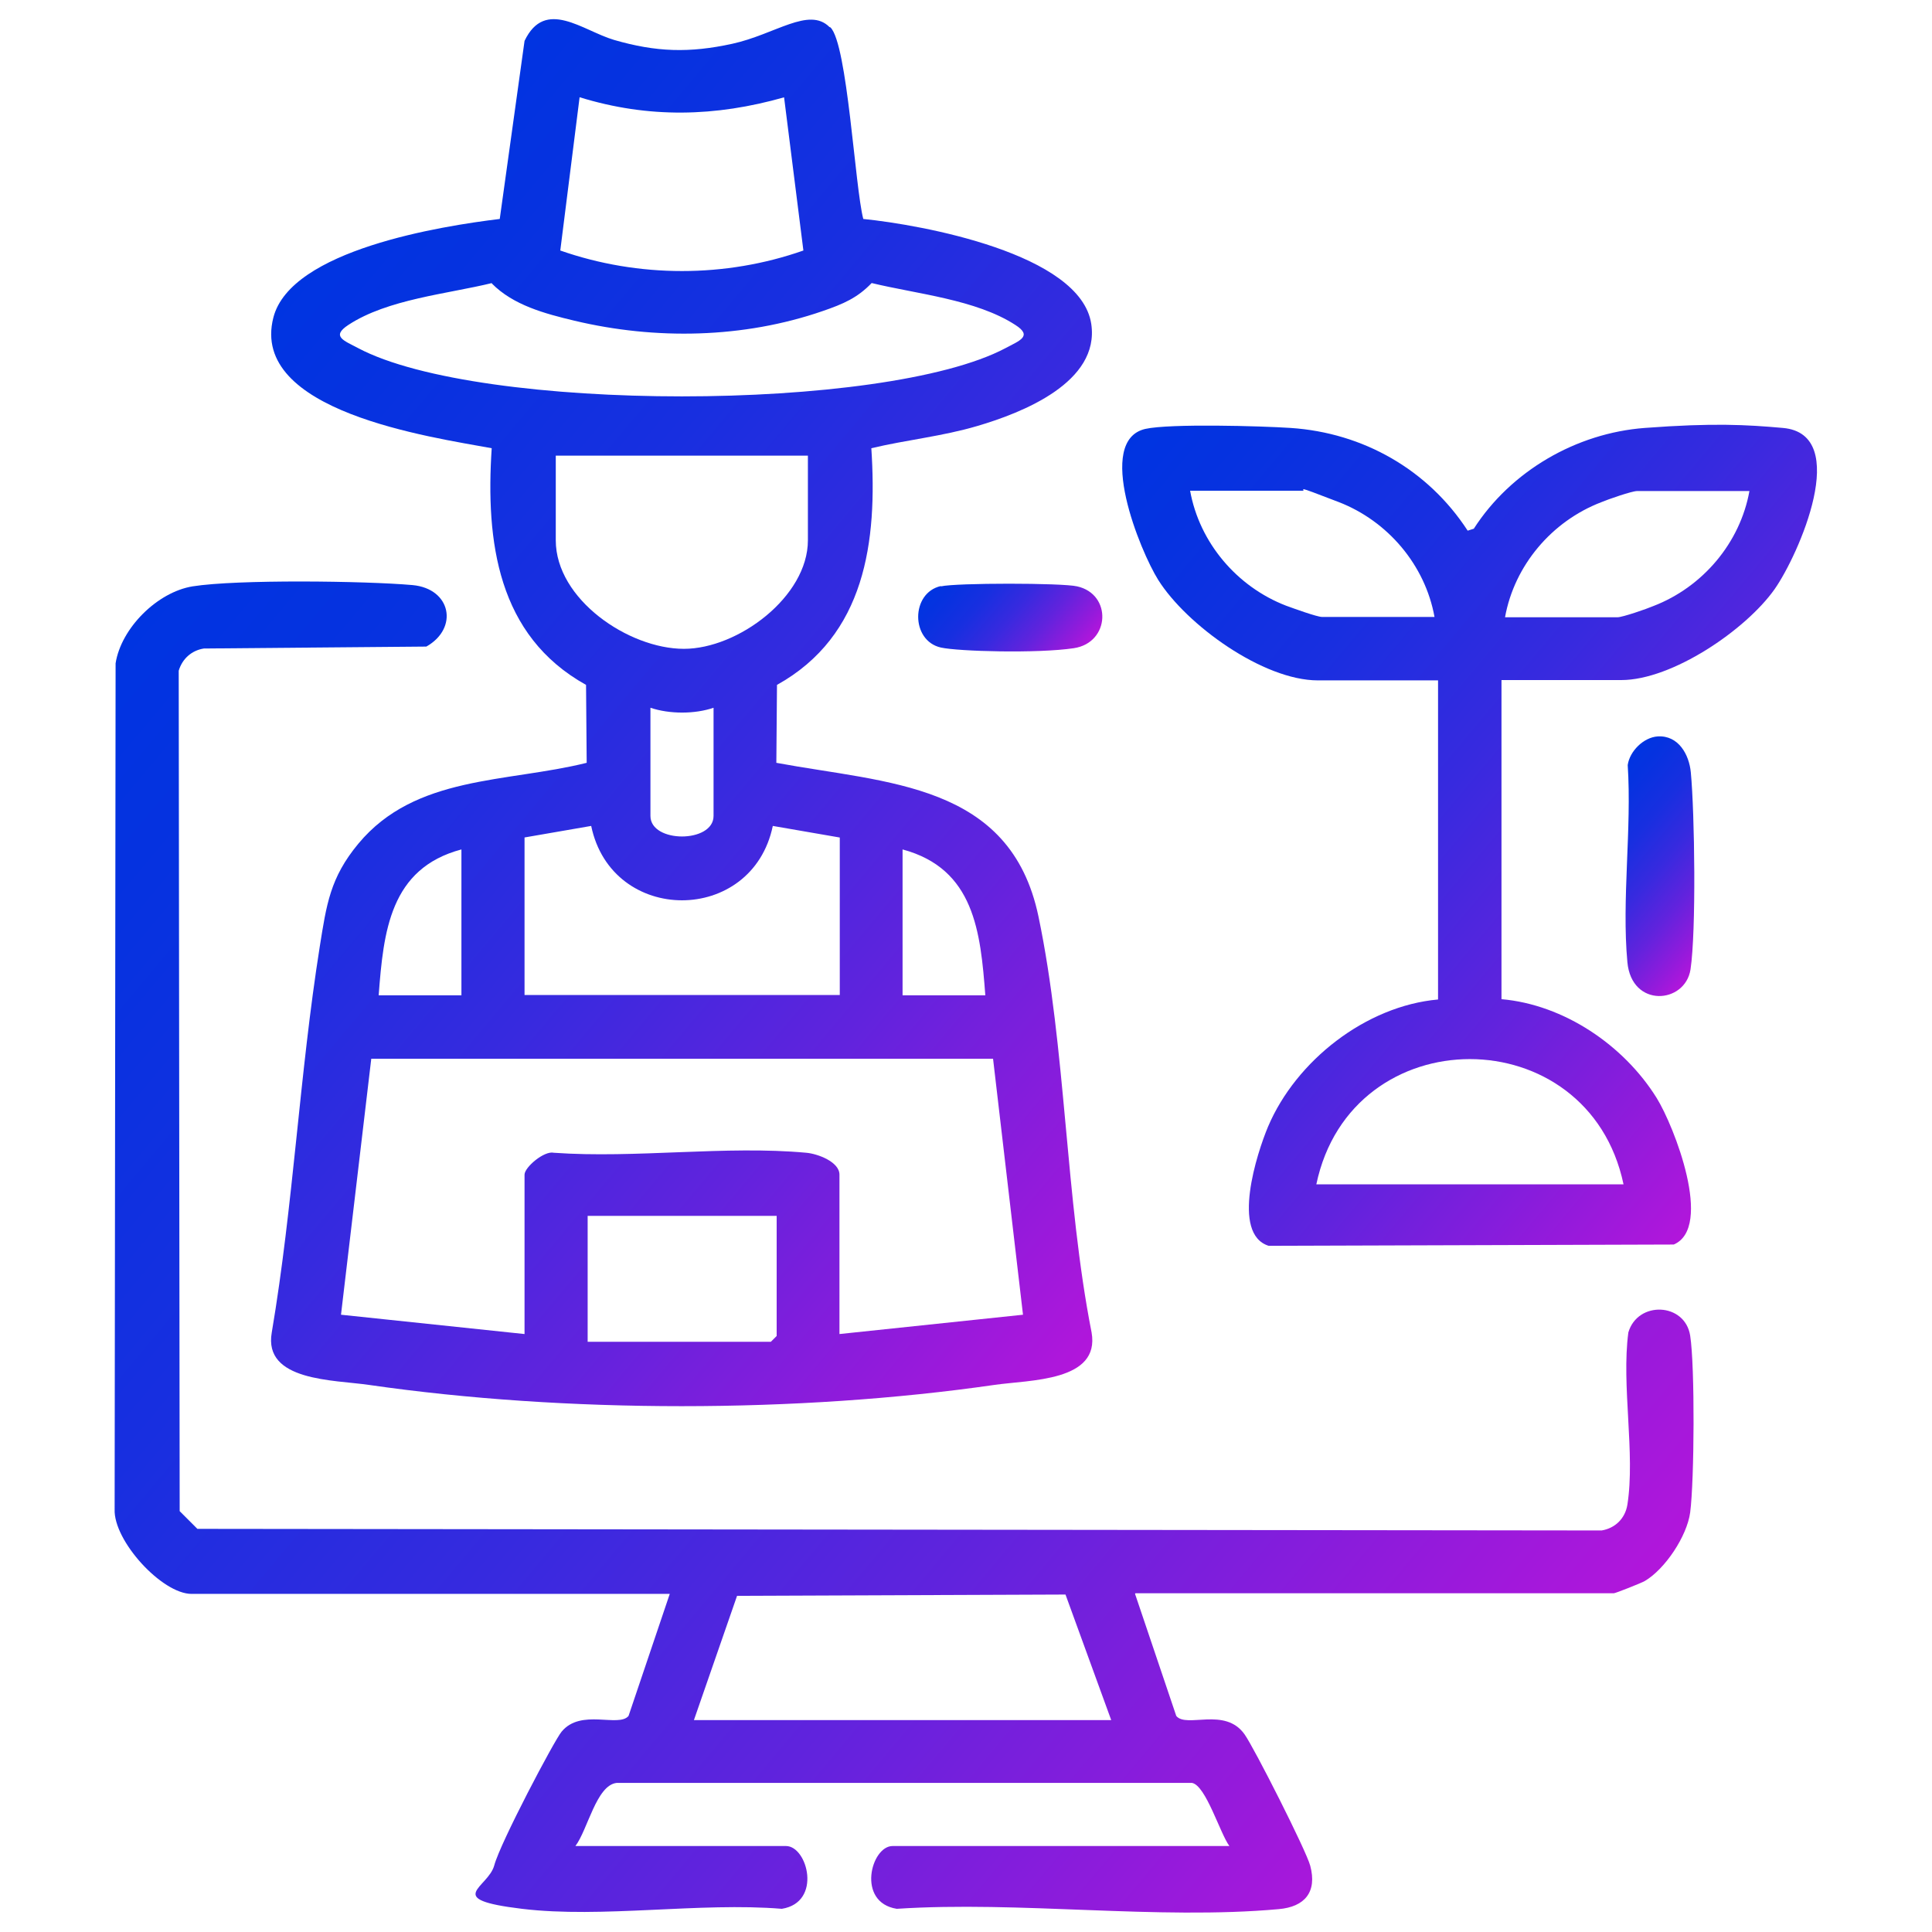
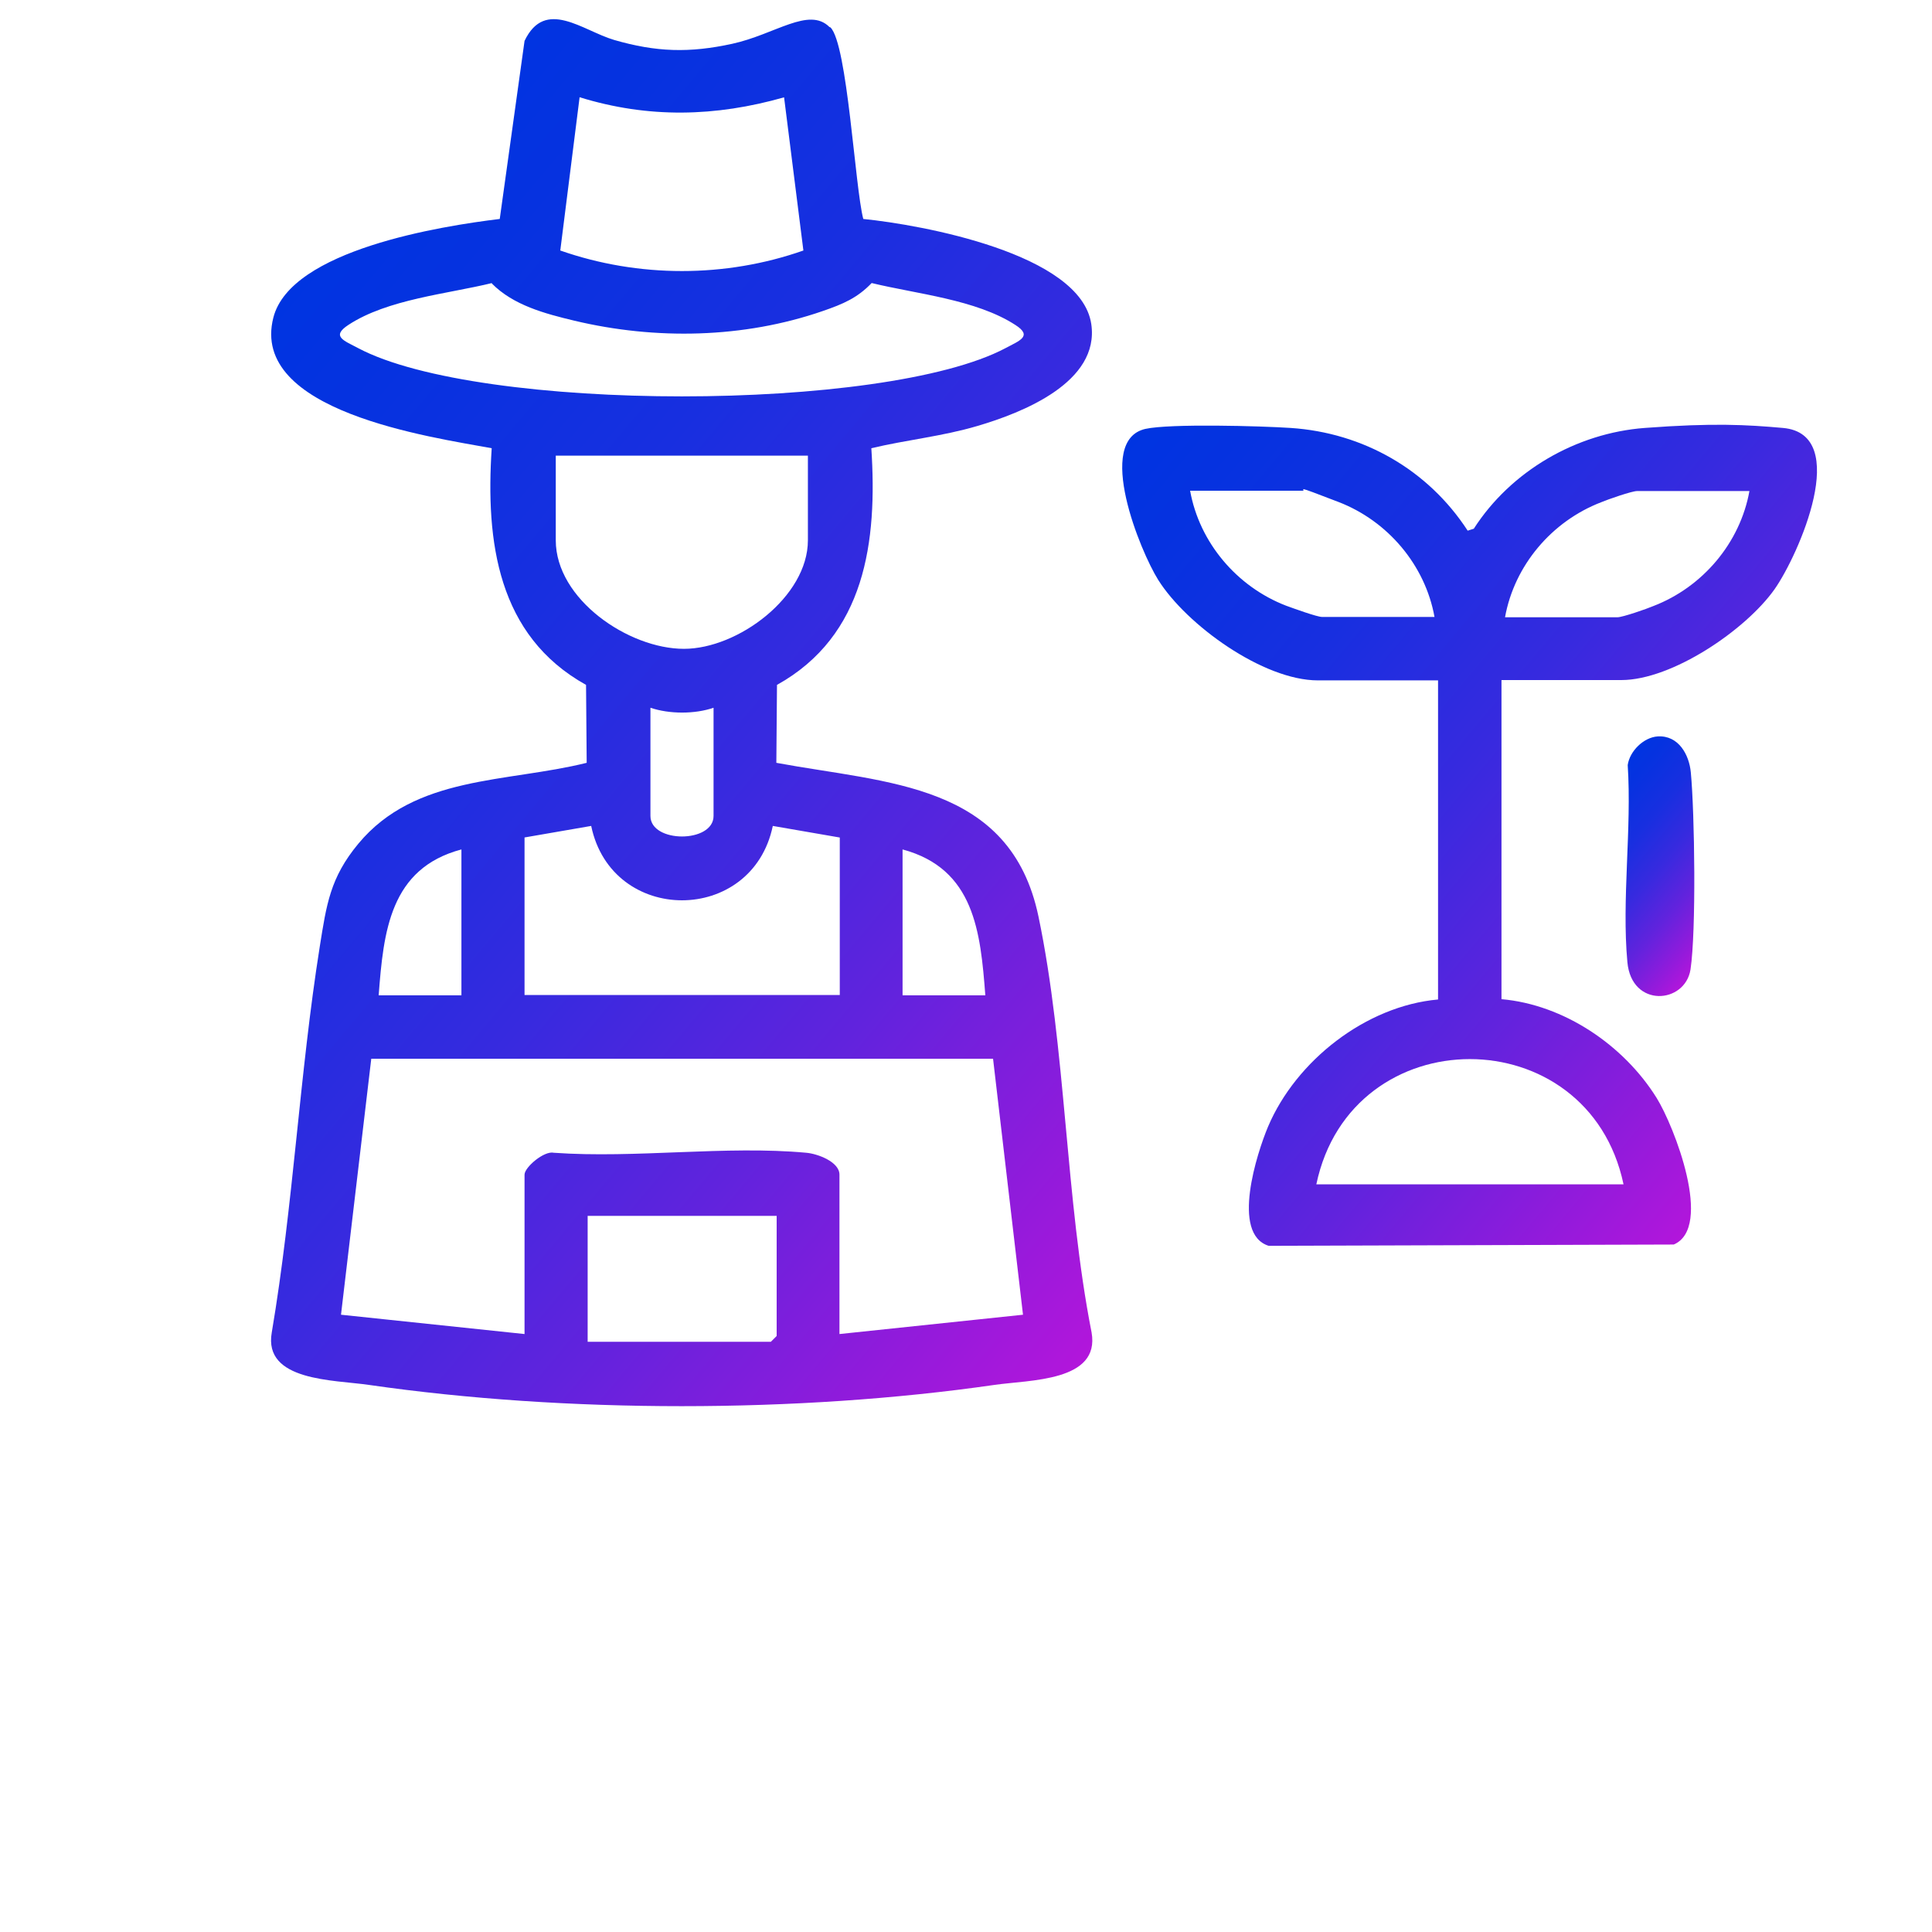
<svg xmlns="http://www.w3.org/2000/svg" xmlns:xlink="http://www.w3.org/1999/xlink" id="Layer_1" version="1.1" viewBox="0 0 600 600">
  <defs>
    <style>
      .st0 {
        fill: url(#linear-gradient2);
      }

      .st1 {
        fill: url(#linear-gradient1);
      }

      .st2 {
        fill: url(#linear-gradient3);
      }

      .st3 {
        fill: url(#linear-gradient4);
      }

      .st4 {
        fill: url(#linear-gradient);
      }
    </style>
    <linearGradient id="linear-gradient" x1="62.3" y1="123.2" x2="370.8" y2="382.1" gradientUnits="userSpaceOnUse">
      <stop offset="0" stop-color="#0034e1" />
      <stop offset=".1" stop-color="#0632e0" />
      <stop offset=".3" stop-color="#182fe0" />
      <stop offset=".5" stop-color="#372adf" />
      <stop offset=".7" stop-color="#6123dd" />
      <stop offset=".9" stop-color="#961adb" />
      <stop offset="1" stop-color="#b216db" />
    </linearGradient>
    <linearGradient id="linear-gradient1" x1="13.8" y1="227" x2="436.4" y2="581.6" xlink:href="#linear-gradient" />
    <linearGradient id="linear-gradient2" x1="341.4" y1="147.5" x2="564.3" y2="334.6" xlink:href="#linear-gradient" />
    <linearGradient id="linear-gradient3" x1="492.9" y1="250.3" x2="537.8" y2="288" xlink:href="#linear-gradient" />
    <linearGradient id="linear-gradient4" x1="294.9" y1="176" x2="332.1" y2="207.2" xlink:href="#linear-gradient" />
  </defs>
  <path class="st4" d="M257.9,8.5c5.3,5.2,7.6,49.6,10.2,59.5,17.9,1.8,67.5,10.7,70.8,32.6,2.7,18.1-21.4,27.6-35.4,31.7-10.8,3.2-22,4.3-32.9,6.9,1.9,28.9-1.8,58.2-29.3,73.5l-.2,24.2c34.4,6.4,72.7,6.2,81.4,47.7,8.6,41.1,8.3,87.5,16.5,129.2,2.7,15.3-19.2,14.7-30.2,16.3-61,8.8-133.2,8.8-194.2,0-10.9-1.6-32.9-1.1-30.2-16.3,6.7-39.6,8.6-80.1,14.9-119.8,2.1-13.1,3.2-21.4,12-32,17.7-21.3,46-18.9,70.9-25.1l-.2-24.2c-27.5-15.3-31.2-44.5-29.3-73.5-19-3.5-75.3-11.4-67.8-40.6,5.4-21,52.1-28.4,70.3-30.6l7.7-55.3c6.4-13.4,18-3.2,27.8-.3,13.1,3.8,23.4,4.1,36.7,1.2s23.8-11.6,30.2-5.2ZM243.6,30.2c-21.4,6.1-42.2,6.6-63.6,0l-6,47.6c24.3,8.5,51.3,8.5,75.5,0l-6-47.6ZM152.8,87.9c-13.9,3.4-32.4,5-44.6,13-5.5,3.6-1.3,4.9,3,7.2,37.7,20,163.4,20,201.1,0,4.3-2.3,8.5-3.7,3-7.2-12.2-7.9-30.6-9.6-44.6-13-4.4,4.6-8.8,6.5-15.2,8.7-24.6,8.5-51.9,9-77.1,3-9.2-2.2-19-4.8-25.7-11.6ZM250.9,141.5h-78.3v26.3c0,18.3,22.6,33.7,39.8,33.7,16.8,0,38.5-16.2,38.5-33.7v-26.3ZM221.6,219.8c-5.8,2-13.7,2-19.6,0v33.6c0,8.5,19.6,8.5,19.6,0v-33.6ZM162.9,260.1v48.9h97.9v-48.9l-20.8-3.6c-6.4,30.8-50,30.8-56.4,0l-20.8,3.6ZM143.3,309.1v-45.3c-22.2,5.9-24.2,25.5-25.7,45.3h25.7ZM306,309.1c-1.5-19.7-3.4-39.3-25.7-45.3v45.3h25.7ZM162.9,414.3v-49.5c0-2.3,6.1-7.5,9.1-6.8,25.3,1.8,53.5-2.3,78.4,0,3.5.3,10.3,2.8,10.3,6.8v49.5l57-6-9.3-79.5H115.3c0,0-9.4,79.5-9.4,79.5l57,6ZM241.2,377.6h-58.7v39.1h56.9l1.8-1.8v-37.3Z" />
-   <path class="st1" d="M352.5,495l12.8,37.9c3.2,3.9,15.1-2.9,21.2,5.7,3,4.2,19.2,36.2,20.4,40.8,2.2,8.2-1.7,12.8-9.8,13.5-37.6,3.4-80.5-2.6-118.6-.1-12.6-2-8-19.5-1.3-19.5h104.6c-2.9-3.9-7.3-18.8-11.6-19.6h-178.7c-6.3.7-9,14.6-12.8,19.6h65.4c6.7,0,11.3,17.5-1.3,19.5-25.4-2.1-55.9,3-80.7,0s-10.5-6.4-8.6-13.5,18.7-38.9,20.9-41.5c6-7.3,17.7-1.2,20.8-4.9l12.8-37.9H59.5c-9.2,0-24.3-16.5-23.9-26.3l.3-262.7c1.7-10.9,12.9-22.1,23.9-23.9,13.8-2.2,53.6-1.7,68.3-.4,12,1.1,14.4,13.4,4.3,19.1l-69.1.6c-3.8.6-6.7,3.2-7.8,6.9l.3,261,5.5,5.5,436.1.5c4.2-.7,7.3-3.7,8-8,2.5-15.9-1.9-37,.3-53.5,2.9-9.9,17.6-9.3,19.2,1,1.5,9.6,1.3,44.9,0,54.9-1,7.4-7.8,17.6-14.1,21.3-1,.6-9.1,3.8-9.6,3.8h-148.6ZM345.1,534.2l-14.2-39-102,.4-13.4,38.6h129.7Z" />
  <path class="st0" d="M466.3,211.2v99.1c19.4,1.7,38,14.3,48.2,30.7,5.4,8.7,17.7,40.2,5.3,45.5l-125.8.4c-11.8-3.7-3.6-28.9-.2-37,8.7-20.5,30.4-37.5,52.8-39.5v-99.1h-37.3c-17,0-40.8-17.2-49.6-31.2-5.6-8.9-19.7-43.3-4-46.9,7.7-1.7,36-.9,45.1-.3,22.6,1.5,42.7,13,55,31.9l1.9-.6c11.5-17.9,31.8-29.7,53.1-31.3s31.6-1,42.9,0c21.5,1.9,4.8,39.6-2.6,50.1-8.9,12.6-31.8,28.2-47.6,28.2h-37.3ZM445.5,191.6c-2.9-16.1-14.5-29.8-29.8-35.7s-9.6-3.5-11.2-3.5h-34.9c2.9,16.1,14.5,29.8,29.8,35.7,2.2.8,9.6,3.5,11.2,3.5h34.9ZM543.3,152.5h-34.9c-1.6,0-9.1,2.6-11.2,3.5-15.3,5.9-26.9,19.6-29.8,35.7h34.9c1.6,0,9.1-2.6,11.2-3.5,15.3-5.9,26.9-19.6,29.8-35.7ZM504.2,367.8c-10.9-51.8-84.5-51.9-95.4,0h95.4Z" />
  <path class="st2" d="M514.8,228.7c6.5-.4,9.8,5.7,10.3,11.2,1.2,12.7,1.7,49.3-.1,61.2-1.7,10.7-18.3,12-19.6-2.3-1.8-19.4,1.4-41.5.1-61.2.6-4.3,4.9-8.6,9.3-8.9Z" />
-   <path class="st3" d="M292.2,182.1c4.7-1.1,37.6-1.1,42.3,0,10.9,2.4,10.3,17.5-1,19.2s-35.9,1-41.3-.2c-9.4-2.1-9.4-17,0-19.1Z" />
</svg>